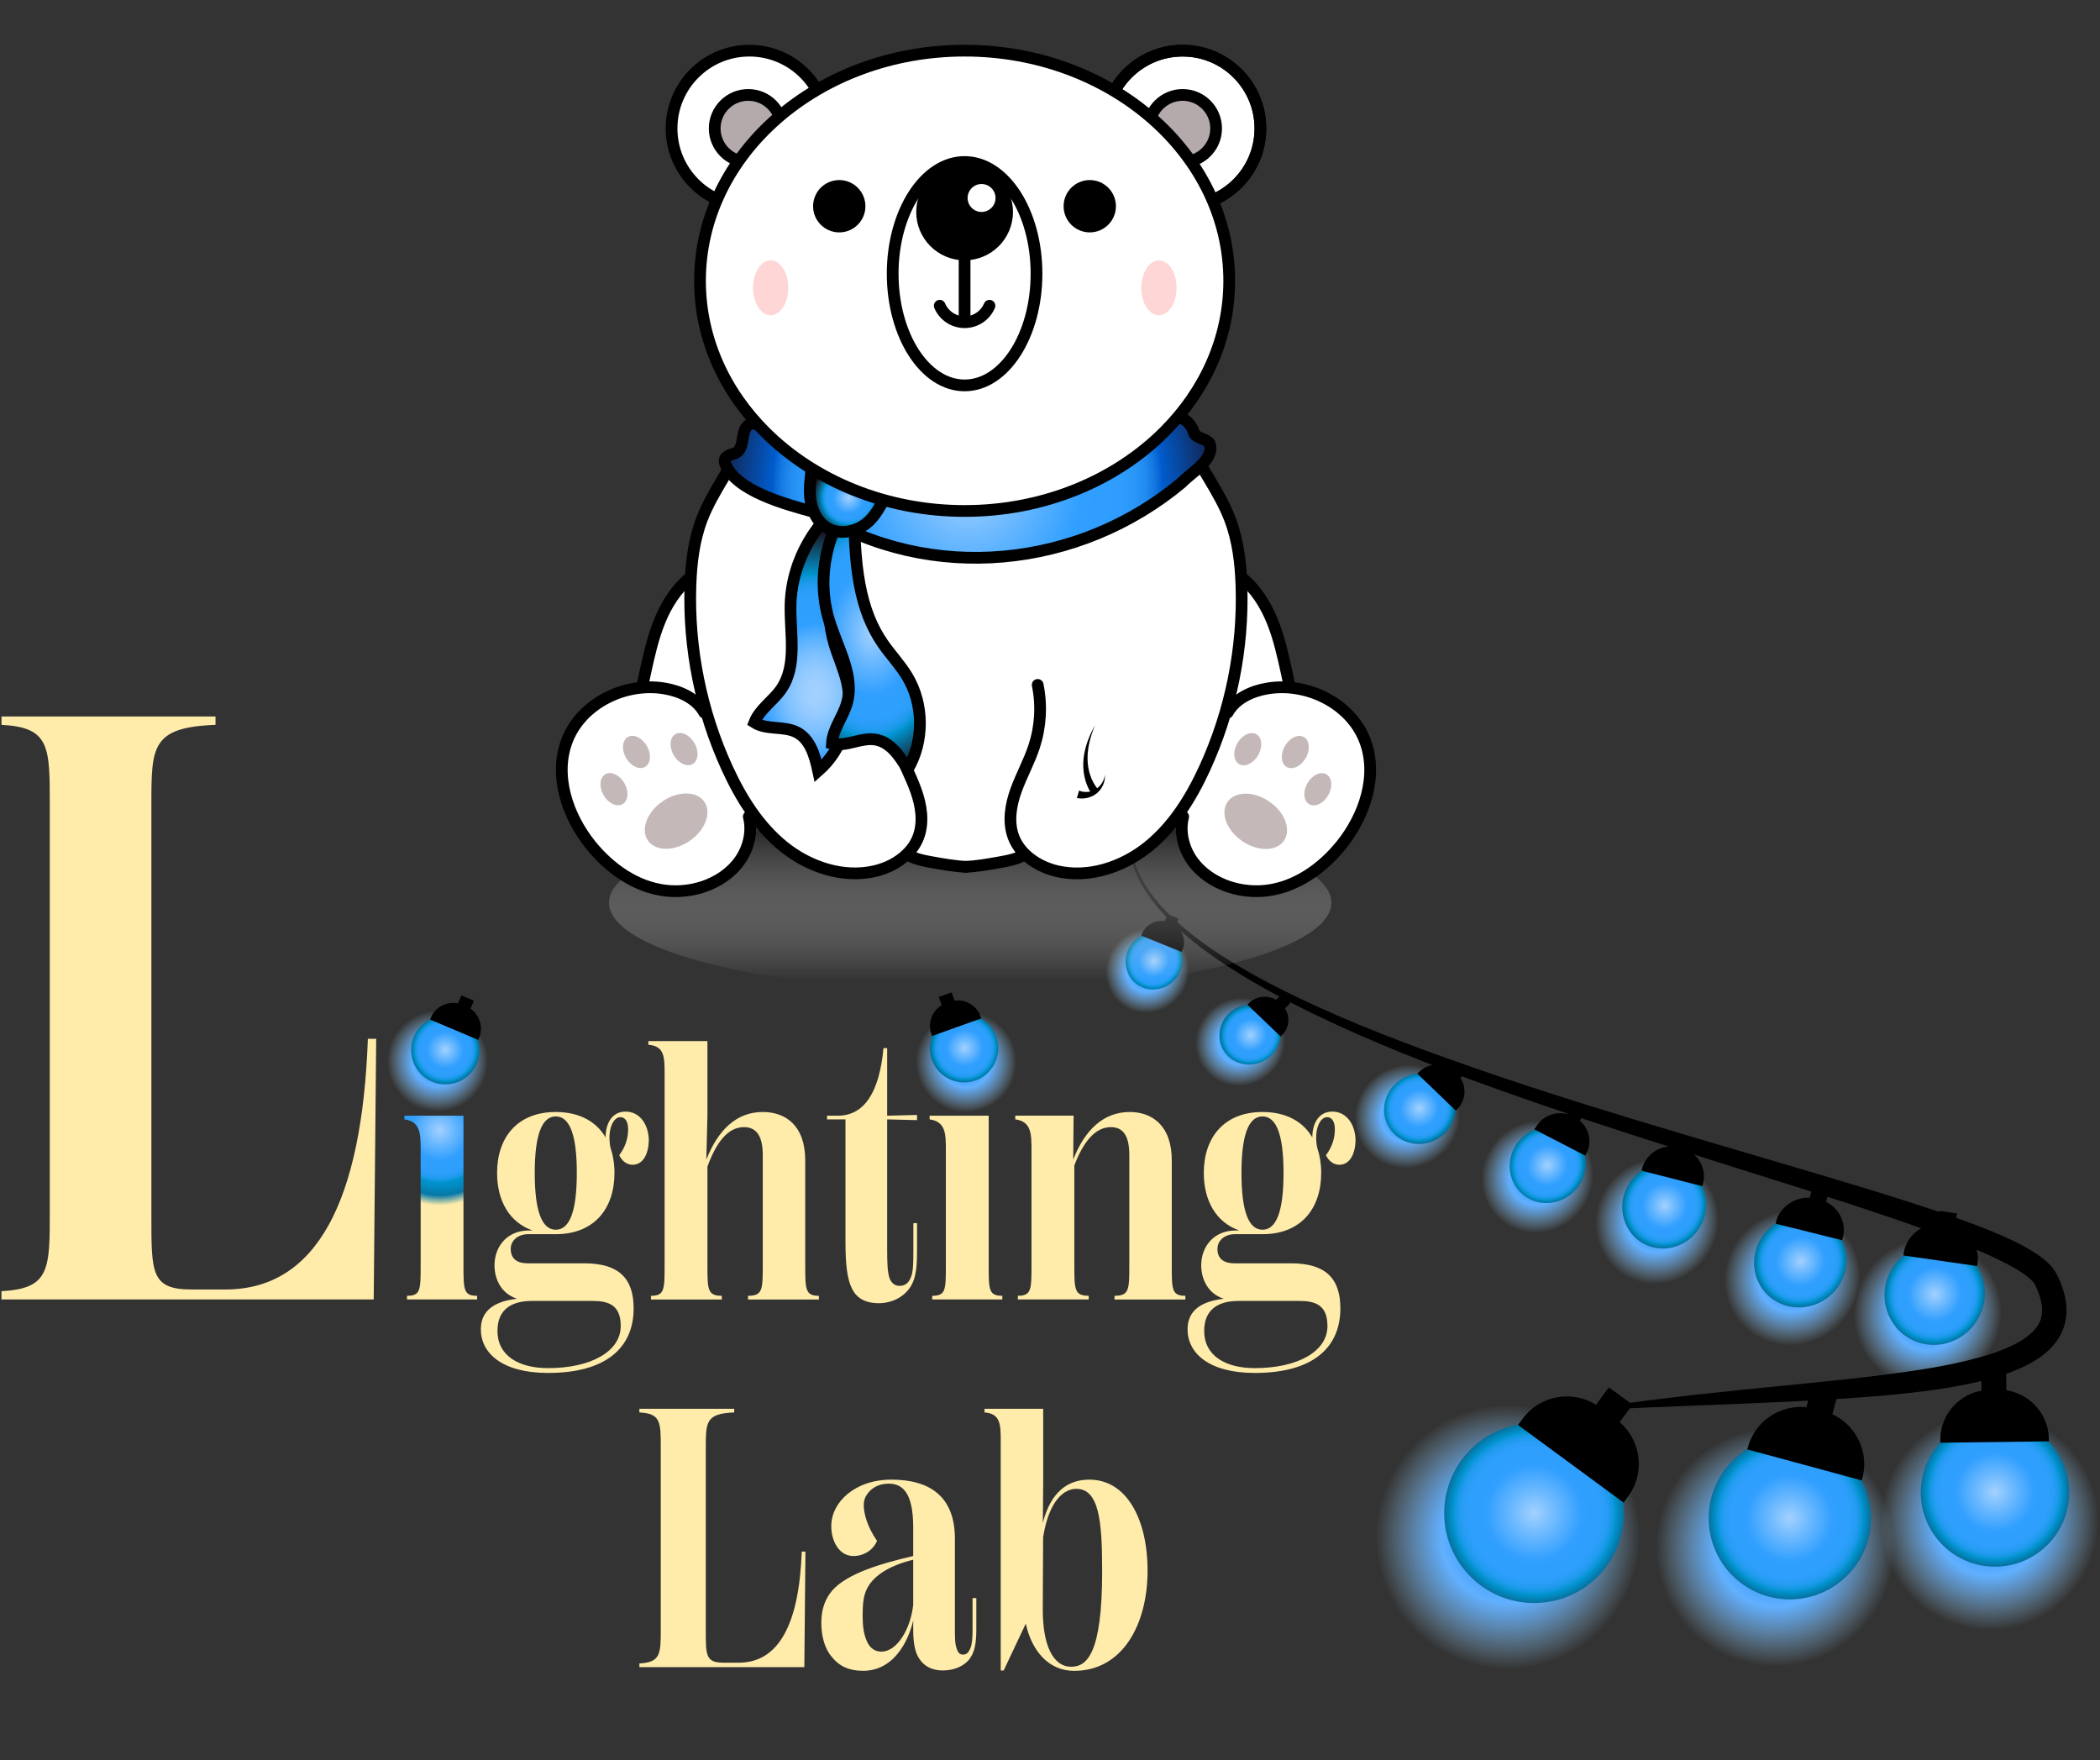
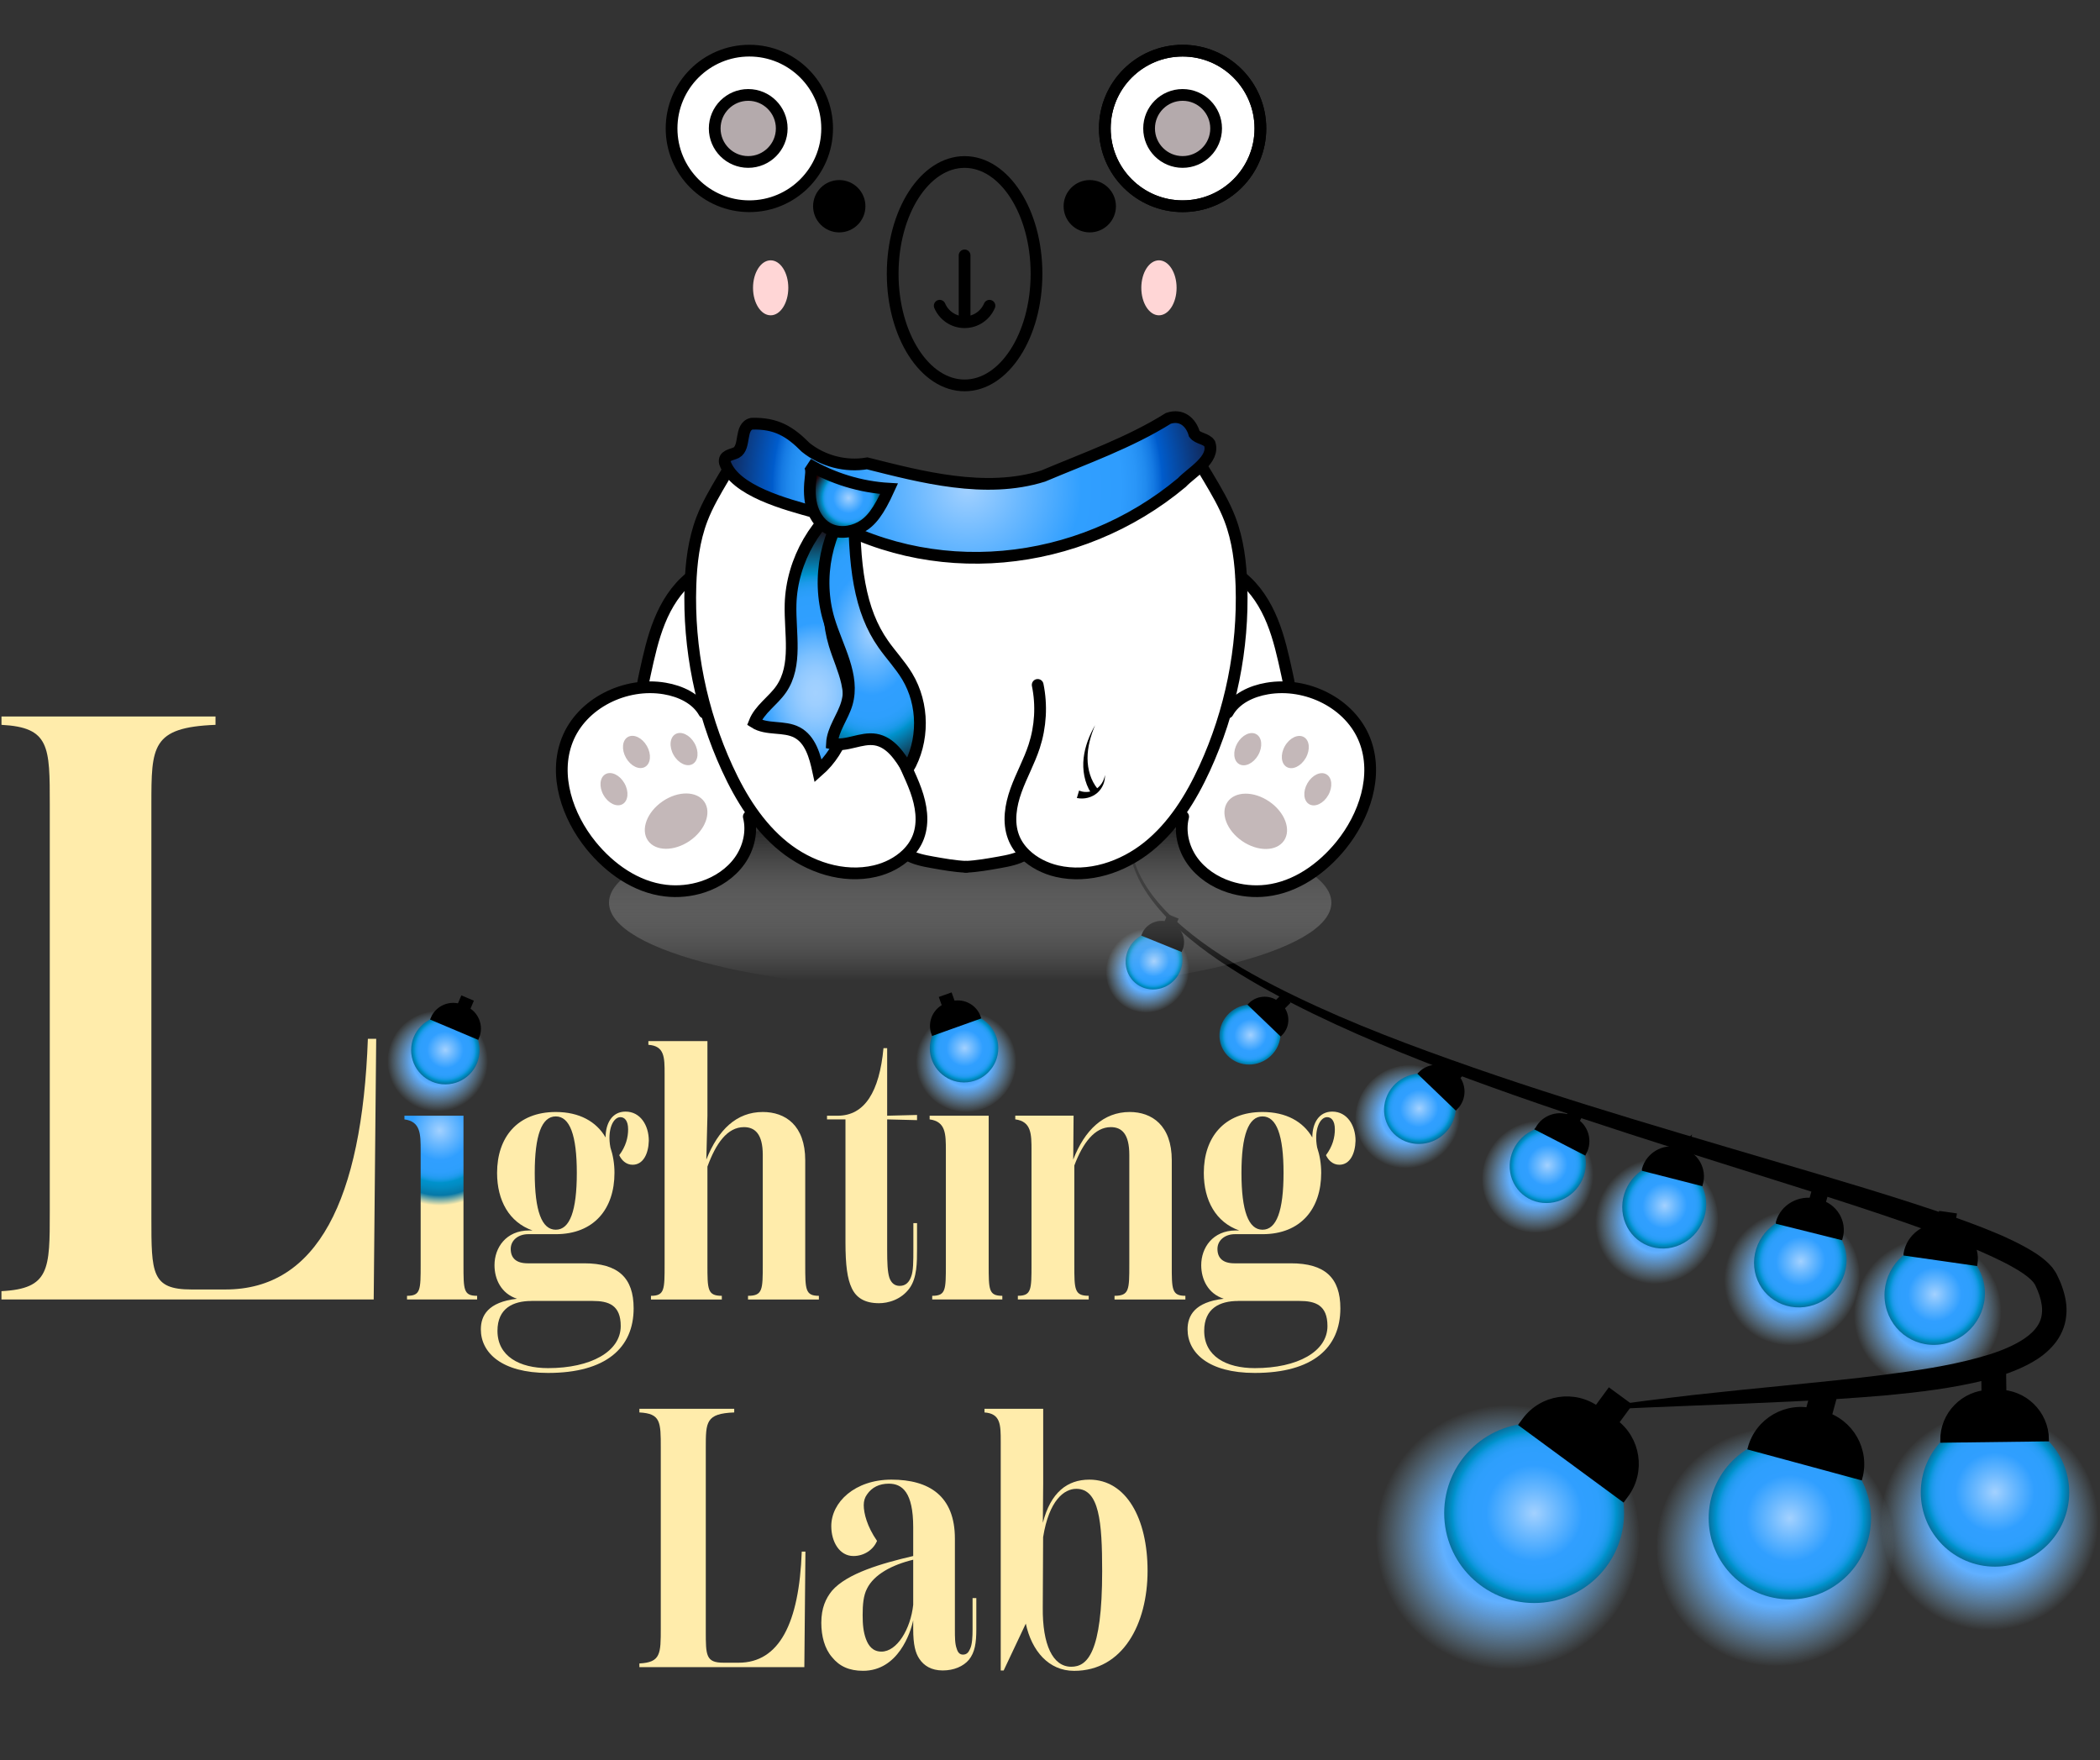
<svg xmlns="http://www.w3.org/2000/svg" width="358" height="300" viewBox="0 0 358 300" fill="none">
  <rect x="0" y="0" width="358" height="300" fill="#333333" stroke="none" />
  <path d="M0.253 220.087C8.487 219.66 8.487 216.394 8.487 206.46V137.18C8.487 127.24 8.487 123.98 0.253 123.554V122.134H36.74V123.554C25.807 123.98 25.807 127.247 25.807 137.18V207.594C25.807 216.967 25.807 219.8 32.62 219.8H38.44C54.053 219.8 61.72 204.607 62.713 177.067H64.133L63.707 221.5H0.247V220.087H0.253Z" fill="#FFECAB" />
  <path d="M69.387 221.506V220.88C71.713 220.88 71.713 219.873 71.713 215.533V196.153C71.713 193.32 71.713 191.18 68.947 190.806V190.18H79.013V215.533C79.013 219.873 79.013 220.88 81.34 220.88V221.506H69.387Z" fill="url(#paint0_radial_3_470)" />
  <path d="M105.567 196.907C106.7 195.394 107.08 193.887 107.08 192.5C107.08 190.994 106.453 190.427 105.76 190.427C104.5 190.427 103.493 192.627 104.06 195.587C104.5 196.907 104.753 198.354 104.753 199.927C104.753 206.027 101.293 210.374 94.747 210.374H90.027C88.393 210.374 87.067 211.381 87.067 212.887C87.067 214.401 87.947 215.34 89.96 215.34H99.587C105.373 215.34 108.02 217.794 108.02 223.014C108.02 229.747 103.3 234.027 93.427 234.027C85.5 234.027 81.973 230.567 81.973 226.601C81.973 224.274 83.167 221.947 88.14 221.38C85.433 220.5 84.3 218.047 84.3 215.654C84.3 212.694 86.253 209.74 90.213 209.74H90.78C86.813 208.354 84.74 204.647 84.74 199.927C84.74 193.887 88.2 189.547 94.747 189.547C98.773 189.547 101.667 191.18 103.24 193.887C103.24 191.434 104.373 189.48 106.64 189.48C109.16 189.48 110.607 191.807 110.607 194.454C110.547 196.654 109.66 198.54 107.84 198.54C106.7 198.54 105.94 197.727 105.567 196.907ZM90.593 221.76C87.447 221.76 84.807 223.021 84.807 226.854C84.807 231.194 88.58 233.207 93.427 233.207C100.727 233.207 105.82 230.374 105.82 226.034C105.82 222.447 103.747 221.754 101.04 221.754H90.593V221.76ZM98.333 199.927C98.333 193.507 97.14 190.3 94.747 190.3C92.353 190.3 91.16 193.507 91.16 199.927C91.16 206.407 92.353 209.614 94.747 209.614C97.14 209.614 98.333 206.407 98.333 199.927Z" fill="#FFECAB" />
  <path d="M139.6 220.88V221.507H127.52V220.88C130.033 220.88 130.033 219.813 130.033 215.533V196.847C130.033 193.32 128.713 192.127 126.827 192.127C123.993 192.127 122.047 194.893 120.6 198.86V215.533C120.6 219.813 120.6 220.88 123.053 220.88V221.507H110.973V220.88C113.3 220.88 113.3 219.813 113.3 215.533V183.067C113.3 180.233 113.3 178.287 110.533 178.093V177.467H120.6V190.173L120.413 197.66C122.427 192.567 125.573 189.547 130.04 189.547C133.88 189.547 137.273 191.813 137.273 197.787V215.527C137.273 219.807 137.273 220.88 139.6 220.88Z" fill="#FFECAB" />
  <path d="M151.24 190.807V212.954C151.24 215.28 151.3 216.794 151.62 217.8C151.933 218.68 152.5 219.187 153.38 219.187C154.447 219.187 155.013 218.494 155.327 217.614C155.707 216.667 155.707 214.974 155.707 212.894V208.487H156.333V212.894C156.333 215.16 156.333 217.8 155.073 219.56C153.627 221.574 151.36 222.14 149.853 222.14C147.4 222.14 145.953 221.194 145.2 219.56C144.447 217.987 144.133 215.66 144.133 211.76V190.807H140.987V190.18H142.813C147.407 190.18 149.92 186.094 150.613 178.667H151.24V190.18L156.333 190.054V190.934L151.24 190.807Z" fill="#FFECAB" />
  <path d="M158.92 221.506V220.88C161.247 220.88 161.247 219.873 161.247 215.533V196.153C161.247 193.32 161.247 191.18 158.48 190.806V190.18H168.547V215.533C168.547 219.873 168.547 220.88 170.873 220.88V221.506H158.92Z" fill="#FFECAB" />
  <path d="M202.08 220.88V221.507H190V220.88C192.52 220.88 192.52 219.814 192.52 215.534V196.847C192.52 193.32 191.26 192.127 189.373 192.127C186.607 192.127 184.593 194.834 183.147 198.667V215.527C183.147 219.807 183.147 220.874 185.6 220.874V221.5H173.52V220.874C175.847 220.874 175.847 219.807 175.847 215.527V196.147C175.847 193.314 175.847 191.174 173.08 190.8V190.174H183.02L182.96 197.66C184.907 192.627 188.12 189.547 192.587 189.547C196.36 189.547 199.76 191.814 199.76 197.787V215.527C199.753 219.807 199.753 220.88 202.08 220.88Z" fill="#FFECAB" />
  <path d="M226.047 196.907C227.18 195.394 227.56 193.887 227.56 192.5C227.56 190.994 226.933 190.427 226.24 190.427C224.98 190.427 223.973 192.627 224.54 195.587C224.98 196.907 225.233 198.354 225.233 199.927C225.233 206.027 221.773 210.374 215.227 210.374H210.507C208.873 210.374 207.547 211.381 207.547 212.887C207.547 214.401 208.427 215.34 210.44 215.34H220.067C225.853 215.34 228.5 217.794 228.5 223.014C228.5 229.747 223.78 234.027 213.907 234.027C205.98 234.027 202.453 230.567 202.453 226.601C202.453 224.274 203.647 221.947 208.62 221.38C205.913 220.5 204.78 218.047 204.78 215.654C204.78 212.694 206.733 209.74 210.693 209.74H211.26C207.293 208.354 205.22 204.647 205.22 199.927C205.22 193.887 208.68 189.547 215.227 189.547C219.253 189.547 222.147 191.18 223.72 193.887C223.72 191.434 224.853 189.48 227.12 189.48C229.64 189.48 231.087 191.807 231.087 194.454C231.027 196.654 230.14 198.54 228.32 198.54C227.18 198.54 226.427 197.727 226.047 196.907ZM211.073 221.76C207.927 221.76 205.287 223.021 205.287 226.854C205.287 231.194 209.06 233.207 213.907 233.207C221.207 233.207 226.3 230.374 226.3 226.034C226.3 222.447 224.227 221.754 221.52 221.754H211.073V221.76ZM218.813 199.927C218.813 193.507 217.62 190.3 215.227 190.3C212.833 190.3 211.64 193.507 211.64 199.927C211.64 206.407 212.833 209.614 215.227 209.614C217.62 209.614 218.813 206.407 218.813 199.927Z" fill="#FFECAB" />
  <path d="M109 283.547C112.647 283.36 112.647 281.914 112.647 277.507V246.8C112.647 242.394 112.647 240.947 109 240.76V240.134H125.167V240.76C120.32 240.947 120.32 242.394 120.32 246.8V278.007C120.32 282.16 120.32 283.42 123.34 283.42H125.92C132.84 283.42 136.24 276.687 136.68 264.48H137.307L137.12 284.174H109V283.547Z" fill="#FFECAB" />
  <path d="M166.44 272.407V277.694C166.44 280.087 166.187 281.661 165.18 282.914C164.233 284.047 162.6 284.741 160.713 284.741C158.76 284.741 157.507 283.921 156.747 282.787C156.053 281.781 155.68 280.334 155.68 277.694V276.181C155.24 278.321 153.1 284.801 147.127 284.801C144.8 284.801 143.1 284.047 141.84 282.474C140.58 281.027 140.013 278.887 140.013 276.621C140.013 274.107 140.767 272.467 141.84 271.147C144.42 268.187 150.273 266.494 155.68 265.234V260.327C155.68 254.347 153.793 252.901 151.527 252.901C149.893 252.901 148.633 253.527 147.813 254.727C147.433 255.234 147.247 255.861 147.247 256.554C147.247 257.941 147.813 260.201 149.513 262.654C148.887 264.167 147.313 265.234 145.487 265.234C143.093 265.234 141.713 262.781 141.713 260.141C141.713 256.054 145.74 252.214 151.967 252.214C158.387 252.214 162.787 254.981 162.787 262.281V277.761C162.787 279.081 162.787 280.214 163.1 281.034C163.287 281.661 163.6 282.041 164.167 282.041C164.793 282.041 165.113 281.661 165.36 281.094C165.74 280.341 165.8 279.021 165.8 277.694V272.407H166.44ZM155.68 273.541V265.867C152.033 266.747 149.013 268.381 147.813 270.774C147.187 271.967 147.06 273.541 147.06 275.301C147.06 276.934 147.187 278.194 147.627 279.387C148.067 280.581 148.82 281.527 150.267 281.527C152.913 281.534 155.24 277.694 155.68 273.541Z" fill="#FFECAB" />
  <path d="M195.633 267.754C195.633 276.814 191.42 284.807 183.113 284.807C178.773 284.807 175.88 281.407 174.873 276.754L171.1 284.747H170.6V245.734C170.6 242.9 170.6 240.954 167.833 240.76V240.134H177.84V252.84L177.78 259.574C179.1 254.414 181.933 252.214 185.707 252.214C191.987 252.214 195.633 258.82 195.633 267.754ZM187.893 267.814C187.893 259.38 187.393 253.78 183.487 253.78C181.413 253.78 178.833 255.734 177.827 262.02L177.767 274.04C177.707 280.334 179.467 284.107 182.613 284.107C185.313 284.114 187.893 281.847 187.893 267.814Z" fill="#FFECAB" />
  <path d="M164.673 189.513C169.394 189.513 173.22 185.687 173.22 180.967C173.22 176.246 169.394 172.42 164.673 172.42C159.953 172.42 156.127 176.246 156.127 180.967C156.127 185.687 159.953 189.513 164.673 189.513Z" fill="url(#paint1_radial_3_470)" />
  <path d="M164.347 184.507C167.572 184.507 170.187 181.892 170.187 178.667C170.187 175.442 167.572 172.827 164.347 172.827C161.121 172.827 158.507 175.442 158.507 178.667C158.507 181.892 161.121 184.507 164.347 184.507Z" fill="url(#paint2_radial_3_470)" />
  <path d="M159.093 176.166C158.387 174.186 159.42 172.006 161.4 171.293L162 171.08C163.98 170.373 166.16 171.407 166.873 173.387L159.093 176.166Z" fill="black" stroke="black" stroke-width="0.667" stroke-miterlimit="10" />
  <path d="M162.024 169.587L160.467 170.143L161.406 172.773L162.963 172.217L162.024 169.587Z" fill="black" stroke="black" stroke-width="0.667" stroke-miterlimit="10" />
  <path d="M74.613 189.454C79.334 189.454 83.16 185.627 83.16 180.907C83.16 176.187 79.334 172.36 74.613 172.36C69.893 172.36 66.067 176.187 66.067 180.907C66.067 185.627 69.893 189.454 74.613 189.454Z" fill="url(#paint3_radial_3_470)" />
  <path d="M75.927 184.84C79.152 184.84 81.767 182.226 81.767 179C81.767 175.775 79.152 173.16 75.927 173.16C72.701 173.16 70.087 175.775 70.087 179C70.087 182.226 72.701 184.84 75.927 184.84Z" fill="url(#paint4_radial_3_470)" />
  <path d="M73.747 173.607C74.567 171.667 76.8 170.76 78.74 171.58L79.327 171.827C81.267 172.647 82.173 174.88 81.353 176.82L73.747 173.607Z" fill="black" stroke="black" stroke-width="0.667" stroke-miterlimit="10" />
  <path d="M80.348 170.75L78.825 170.106L77.738 172.68L79.261 173.323L80.348 170.75Z" fill="black" stroke="black" stroke-width="0.667" stroke-miterlimit="10" />
  <path d="M257.013 284.427C269.399 284.427 279.44 274.386 279.44 262C279.44 249.614 269.399 239.573 257.013 239.573C244.627 239.573 234.587 249.614 234.587 262C234.587 274.386 244.627 284.427 257.013 284.427Z" fill="url(#paint5_radial_3_470)" />
  <path d="M261.533 273.247C270.002 273.247 276.867 266.382 276.867 257.913C276.867 249.445 270.002 242.58 261.533 242.58C253.065 242.58 246.2 249.445 246.2 257.913C246.2 266.382 253.065 273.247 261.533 273.247Z" fill="url(#paint6_radial_3_470)" />
  <path d="M259.253 242.826L259.827 242.046C262.78 238.026 268.44 237.16 272.46 240.12L275.36 242.246C279.38 245.2 280.247 250.86 277.287 254.88L276.713 255.66L259.253 242.826Z" fill="black" stroke="black" stroke-width="0.667" stroke-miterlimit="10" />
  <path d="M277.836 239.509L274.344 236.942L270.001 242.852L273.493 245.418L277.836 239.509Z" fill="black" stroke="black" stroke-width="0.667" stroke-miterlimit="10" />
  <path d="M302.653 283.946C313.835 283.946 322.9 274.882 322.9 263.7C322.9 252.518 313.835 243.453 302.653 243.453C291.471 243.453 282.407 252.518 282.407 263.7C282.407 274.882 291.471 283.946 302.653 283.946Z" fill="url(#paint7_radial_3_470)" />
  <path d="M305.127 272.626C312.77 272.626 318.967 266.43 318.967 258.786C318.967 251.143 312.77 244.946 305.127 244.946C297.483 244.946 291.287 251.143 291.287 258.786C291.287 266.43 297.483 272.626 305.127 272.626Z" fill="url(#paint8_radial_3_470)" />
  <path d="M298.28 246.826C299.58 242.013 304.54 239.166 309.353 240.473L310.807 240.866C315.62 242.166 318.467 247.126 317.16 251.939L298.28 246.826Z" fill="black" stroke="black" stroke-width="0.667" stroke-miterlimit="10" />
  <path d="M312.86 237.982L309.083 236.96L307.353 243.35L311.131 244.372L312.86 237.982Z" fill="black" stroke="black" stroke-width="0.667" stroke-miterlimit="10" />
  <path d="M339.153 277.833C349.374 277.833 357.66 269.547 357.66 259.326C357.66 249.105 349.374 240.819 339.153 240.819C328.932 240.819 320.647 249.105 320.647 259.326C320.647 269.547 328.932 277.833 339.153 277.833Z" fill="url(#paint9_radial_3_470)" />
  <path d="M340.1 267.046C347.088 267.046 352.753 261.381 352.753 254.393C352.753 247.404 347.088 241.739 340.1 241.739C333.112 241.739 327.447 247.404 327.447 254.393C327.447 261.381 333.112 267.046 340.1 267.046Z" fill="url(#paint10_radial_3_470)" />
  <path d="M331.093 245.586C331.033 241.026 334.68 237.286 339.24 237.233L340.613 237.213C345.173 237.153 348.913 240.799 348.967 245.359L331.093 245.586Z" fill="black" stroke="black" stroke-width="0.667" stroke-miterlimit="10" />
  <path d="M341.665 234.163L338.092 234.209L338.169 240.262L341.742 240.216L341.665 234.163Z" fill="black" stroke="black" stroke-width="0.667" stroke-miterlimit="10" />
  <path d="M316.167 225.44C315.42 218.513 320.387 212.18 327.267 211.293C334.147 210.407 340.32 215.3 341.067 222.227C341.813 229.153 336.847 235.487 329.967 236.373C323.093 237.26 316.913 232.367 316.167 225.44Z" fill="url(#paint11_radial_3_470)" />
  <path d="M321.313 221.701C320.8 216.967 324.2 212.641 328.9 212.034C333.6 211.427 337.827 214.774 338.333 219.507C338.847 224.241 335.447 228.567 330.747 229.174C326.047 229.781 321.82 226.434 321.313 221.701Z" fill="url(#paint12_radial_3_470)" />
  <path d="M324.84 213.72V213.707C325.333 210.627 328.28 208.5 331.433 208.953L331.953 209.027C335.113 209.48 337.273 212.347 336.78 215.427L324.84 213.72Z" fill="black" stroke="black" stroke-width="0.667" stroke-miterlimit="10" />
  <path d="M330.187 210.874L330.84 206.78L333.227 207.12L332.573 211.214L330.187 210.874Z" fill="black" stroke="black" stroke-width="0.667" stroke-miterlimit="10" />
  <path d="M293.933 218.107C293.973 211.78 299.173 206.527 305.547 206.367C311.92 206.213 317.053 211.213 317.013 217.54C316.973 223.867 311.773 229.12 305.4 229.28C299.027 229.44 293.893 224.44 293.933 218.107Z" fill="url(#paint13_radial_3_470)" />
  <path d="M299.02 215.214C299.047 210.887 302.607 207.294 306.96 207.187C311.313 207.08 314.827 210.5 314.8 214.827C314.773 219.154 311.213 222.747 306.86 222.854C302.507 222.96 298.993 219.54 299.02 215.214Z" fill="url(#paint14_radial_3_470)" />
  <path d="M303.08 208.333V208.326C303.847 205.593 306.767 203.946 309.6 204.653L310.067 204.766C312.9 205.473 314.58 208.266 313.807 211.006L303.08 208.333Z" fill="black" stroke="black" stroke-width="0.667" stroke-miterlimit="10" />
  <path d="M308.26 206.26L309.28 202.62L311.427 203.153L310.407 206.793L308.26 206.26Z" fill="black" stroke="black" stroke-width="0.667" stroke-miterlimit="10" />
  <path d="M271.94 208.407C271.98 202.52 276.7 197.627 282.48 197.48C288.26 197.333 292.92 201.993 292.88 207.88C292.84 213.767 288.12 218.66 282.34 218.807C276.553 218.953 271.9 214.293 271.94 208.407Z" fill="url(#paint15_radial_3_470)" />
  <path d="M276.553 205.713C276.58 201.686 279.807 198.346 283.76 198.246C287.713 198.146 290.9 201.333 290.873 205.353C290.847 209.38 287.62 212.72 283.667 212.82C279.713 212.92 276.527 209.733 276.553 205.713Z" fill="url(#paint16_radial_3_470)" />
  <path d="M280.24 199.306V199.3C280.94 196.753 283.587 195.226 286.16 195.88L286.587 195.986C289.16 196.646 290.68 199.24 289.98 201.793L280.24 199.306Z" fill="black" stroke="black" stroke-width="0.667" stroke-miterlimit="10" />
-   <path d="M284.933 197.38L285.867 193.993L287.813 194.486L286.887 197.873L284.933 197.38Z" fill="black" stroke="black" stroke-width="0.667" stroke-miterlimit="10" />
+   <path d="M284.933 197.38L287.813 194.486L286.887 197.873L284.933 197.38Z" fill="black" stroke="black" stroke-width="0.667" stroke-miterlimit="10" />
  <path d="M252.947 198.694C254.173 193.534 259.3 190.194 264.407 191.234C269.513 192.274 272.66 197.3 271.433 202.46C270.207 207.62 265.08 210.96 259.973 209.92C254.867 208.88 251.72 203.854 252.947 198.694Z" fill="url(#paint17_radial_3_470)" />
  <path d="M257.54 197.261C258.373 193.734 261.887 191.447 265.373 192.161C268.86 192.874 271.013 196.307 270.18 199.841C269.347 203.367 265.833 205.654 262.347 204.941C258.86 204.227 256.707 200.787 257.54 197.261Z" fill="url(#paint18_radial_3_470)" />
  <path d="M262.067 192.387L262.073 192.38C263.2 190.287 265.833 189.48 267.96 190.574L268.307 190.754C270.433 191.847 271.24 194.44 270.113 196.534L262.067 192.387Z" fill="black" stroke="black" stroke-width="0.667" stroke-miterlimit="10" />
  <path d="M266.58 191.64L268.08 188.86L269.693 189.687L268.193 192.474L266.58 191.64Z" fill="black" stroke="black" stroke-width="0.667" stroke-miterlimit="10" />
  <path d="M232.28 186.206C234.747 181.926 240.213 180.306 244.493 182.593C248.773 184.88 250.247 190.206 247.78 194.486C245.313 198.766 239.847 200.387 235.567 198.1C231.28 195.82 229.813 190.493 232.28 186.206Z" fill="url(#paint19_radial_3_470)" />
  <path d="M236.767 186.153C238.453 183.226 242.193 182.12 245.12 183.686C248.047 185.253 249.053 188.893 247.367 191.82C245.68 194.746 241.94 195.853 239.013 194.286C236.087 192.72 235.08 189.08 236.767 186.153Z" fill="url(#paint20_radial_3_470)" />
  <path d="M242.1 183.007C243.667 181.434 246.233 181.413 247.84 182.953L248.107 183.207C249.713 184.753 249.747 187.28 248.18 188.847L242.1 183.007Z" fill="black" stroke="black" stroke-width="0.667" stroke-miterlimit="10" />
  <path d="M246.327 183.54L248.407 181.453L249.627 182.626L247.547 184.706L246.327 183.54Z" fill="black" stroke="black" stroke-width="0.667" stroke-miterlimit="10" />
-   <path d="M204.76 173.98C206.86 170.334 211.52 168.954 215.167 170.907C218.813 172.854 220.067 177.394 217.967 181.04C215.867 184.687 211.207 186.067 207.56 184.114C203.913 182.167 202.66 177.627 204.76 173.98Z" fill="url(#paint21_radial_3_470)" />
  <path d="M208.58 173.934C210.013 171.44 213.2 170.5 215.693 171.834C218.187 173.167 219.047 176.267 217.607 178.76C216.167 181.254 212.987 182.194 210.493 180.86C208 179.527 207.147 176.427 208.58 173.934Z" fill="url(#paint22_radial_3_470)" />
  <path d="M213.133 171.247C214.467 169.907 216.653 169.887 218.027 171.2L218.253 171.414C219.62 172.727 219.653 174.88 218.32 176.22L213.133 171.247Z" fill="black" stroke="black" stroke-width="0.667" stroke-miterlimit="10" />
  <path d="M216.733 171.707L218.507 169.927L219.54 170.927L217.767 172.7L216.733 171.707Z" fill="black" stroke="black" stroke-width="0.667" stroke-miterlimit="10" />
  <path d="M188.613 164.62C189.173 160.686 192.773 157.846 196.647 158.273C200.527 158.7 203.213 162.233 202.653 166.166C202.093 170.1 198.493 172.94 194.62 172.513C190.74 172.086 188.053 168.553 188.613 164.62Z" fill="url(#paint23_radial_3_470)" />
  <path d="M191.94 163.239C192.32 160.553 194.78 158.606 197.433 158.899C200.087 159.193 201.927 161.606 201.54 164.293C201.16 166.979 198.7 168.926 196.047 168.633C193.4 168.339 191.56 165.926 191.94 163.239Z" fill="url(#paint24_radial_3_470)" />
  <path d="M194.987 159.293C195.687 157.653 197.593 156.866 199.253 157.54L199.527 157.653C201.187 158.326 201.967 160.2 201.267 161.84L194.987 159.293Z" fill="black" stroke="black" stroke-width="0.667" stroke-miterlimit="10" />
  <path d="M198.3 158.426L199.227 156.253L200.487 156.76L199.553 158.94L198.3 158.426Z" fill="black" stroke="black" stroke-width="0.667" stroke-miterlimit="10" />
  <path d="M193.367 146.793C194.187 149.373 195.653 151.706 197.393 153.773C199.14 155.846 201.167 157.673 203.293 159.36C205.427 161.046 207.687 162.566 210.013 163.986C212.333 165.413 214.713 166.74 217.14 167.986C226.84 172.98 237.04 176.96 247.327 180.626C267.913 187.98 288.987 193.893 309.987 200.146C315.24 201.706 320.493 203.293 325.727 204.98C330.96 206.686 336.187 208.413 341.347 210.646C342.633 211.233 343.913 211.82 345.187 212.533C346.46 213.24 347.727 213.986 348.967 215.113C349.28 215.38 349.587 215.753 349.887 216.073C350.033 216.26 350.18 216.493 350.32 216.7C350.46 216.92 350.607 217.153 350.667 217.306C351.007 217.986 351.32 218.686 351.573 219.433C352.08 220.92 352.453 222.586 352.233 224.366C352.067 226.133 351.26 227.88 350.16 229.173C349.06 230.486 347.76 231.453 346.433 232.206C343.767 233.713 341.007 234.58 338.26 235.3C332.753 236.64 327.247 237.3 321.76 237.826C316.267 238.306 310.787 238.653 305.307 238.9C294.353 239.44 283.427 239.726 272.48 240.32L272.44 239.92C277.86 239.046 283.307 238.426 288.753 237.773C294.2 237.173 299.653 236.626 305.1 236.093C310.54 235.533 315.98 235.026 321.373 234.32C326.753 233.62 332.14 232.833 337.24 231.433C339.773 230.74 342.267 229.88 344.353 228.646C345.393 228.033 346.313 227.326 346.96 226.526C347.62 225.726 348 224.873 348.093 223.913C348.213 222.96 348.027 221.873 347.667 220.773C347.487 220.226 347.247 219.673 346.987 219.12C346.92 218.953 346.867 218.906 346.82 218.84C346.767 218.766 346.747 218.7 346.68 218.62C346.507 218.453 346.393 218.273 346.187 218.093C345.413 217.36 344.327 216.66 343.213 216.033C342.107 215.393 340.907 214.82 339.707 214.246C334.867 212 329.727 210.14 324.593 208.333C319.44 206.553 314.247 204.86 309.033 203.193C288.18 196.566 267.16 190.253 246.627 182.493C236.387 178.56 226.227 174.313 216.573 169.04C214.16 167.726 211.787 166.32 209.48 164.826C207.167 163.34 204.913 161.74 202.793 159.98C200.673 158.22 198.66 156.313 196.927 154.153C195.2 152 193.753 149.573 192.98 146.9L193.367 146.793Z" fill="black" />
  <path d="M165.393 168.941C199.399 168.941 226.967 162.192 226.967 153.867C226.967 145.542 199.399 138.794 165.393 138.794C131.387 138.794 103.82 145.542 103.82 153.867C103.82 162.192 131.387 168.941 165.393 168.941Z" fill="url(#paint25_linear_3_470)" />
  <path d="M211.373 98.954C213.247 99.007 214.507 100.841 215.333 102.521C217.56 107.034 218.987 111.941 219.533 117.354C217.607 117.407 215.653 117.501 213.793 118.021C211.933 118.541 210.147 119.541 209.02 121.101C209.4 116.641 209.78 112.187 210.16 107.727C210.393 105.047 210.627 102.341 211.373 98.954Z" fill="white" />
  <path d="M118.053 98.954C116.18 99.007 114.92 100.841 114.093 102.521C111.867 107.034 110.44 111.941 109.893 117.354C111.82 117.407 113.773 117.501 115.633 118.021C117.493 118.541 119.28 119.541 120.407 121.101C120.027 116.641 119.647 112.187 119.267 107.727C119.033 105.047 118.8 102.341 118.053 98.954Z" fill="white" />
  <path d="M209.293 121.454C210.613 119.08 213.347 117.814 216.027 117.36C222.727 116.214 230.207 119.847 232.667 126.187C234.987 132.174 232.64 139.127 228.593 144.114C225.393 148.047 220.947 151.214 215.913 151.807C213.78 152.06 211.587 151.84 209.547 151.174C207.053 150.36 204.747 148.834 203.233 146.687C201.72 144.54 201.053 141.754 201.7 139.207" fill="white" />
  <path d="M209.293 121.454C210.613 119.08 213.347 117.814 216.027 117.36C222.727 116.214 230.207 119.847 232.667 126.187C234.987 132.174 232.64 139.127 228.593 144.114C225.393 148.047 220.947 151.214 215.913 151.807C213.78 152.06 211.587 151.84 209.547 151.174C207.053 150.36 204.747 148.834 203.233 146.687C201.72 144.54 201.053 141.754 201.7 139.207" stroke="black" stroke-width="2" stroke-miterlimit="10" stroke-linecap="round" />
  <path d="M135.547 86.494C139.153 86.854 141.92 89.794 145.273 91.174C147.42 92.061 149.767 92.294 152.02 92.841C153.613 93.228 155.16 93.767 156.747 94.161C164.013 95.968 171.66 94.601 178.993 93.094C183 92.274 187.127 91.361 190.453 88.987C190.813 88.728 191.3 88.448 191.66 88.707C191.947 88.914 191.953 89.334 191.92 89.694C191.673 92.741 191.4 95.881 189.993 98.594C189.533 99.481 188.953 100.321 188.693 101.287C188.46 102.154 188.493 103.061 188.38 103.954C188.173 105.554 187.48 107.041 186.793 108.507C185.62 111.007 184.447 113.507 183.28 116.007C182.62 117.414 181.953 118.867 181.913 120.421C181.887 121.561 182.2 122.687 182.26 123.827C182.373 126.194 181.353 128.474 181.12 130.834C180.953 132.474 181.167 134.127 181.073 135.774C180.96 137.854 180.347 139.901 179.3 141.701C178.707 142.727 177.793 143.767 176.607 143.747C176.787 144.501 176.32 145.294 175.68 145.734C175.04 146.174 174.26 146.341 173.5 146.494C171.72 146.861 169.933 147.227 168.153 147.594C167.473 147.734 166.793 147.874 166.1 147.881C165.333 147.887 164.573 147.734 163.82 147.581C161.26 147.061 158.707 146.541 156.147 146.014C155.28 145.834 154.38 145.647 153.68 145.101C151.853 143.674 152.38 140.801 153.233 138.647C153.547 137.854 153.887 137.041 153.853 136.194C153.827 135.501 153.547 134.847 153.327 134.194C150.847 126.847 151.287 117.694 148.607 110.414C147.68 107.894 149.74 106.474 147.947 104.481C147.767 104.281 147.54 104.061 147.267 104.087C146.993 104.114 146.847 104.567 147.107 104.647C141.8 100.447 138.967 93.948 135.547 86.494Z" fill="white" />
  <path d="M174.887 145.554C174.84 145.58 174.8 145.607 174.753 145.634C173.433 146.427 171.873 146.72 170.347 146.994C168.473 147.327 166.567 147.667 164.667 147.754" fill="white" />
  <path d="M174.887 145.554C174.84 145.58 174.8 145.607 174.753 145.634C173.433 146.427 171.873 146.72 170.347 146.994C168.473 147.327 166.567 147.667 164.667 147.754" stroke="black" stroke-width="2" stroke-miterlimit="10" stroke-linecap="round" />
  <path d="M154.46 145.554C154.507 145.58 154.547 145.607 154.593 145.634C155.913 146.427 157.473 146.72 159 146.994C160.873 147.327 162.78 147.667 164.68 147.754" fill="white" />
  <path d="M154.46 145.554C154.507 145.58 154.547 145.607 154.593 145.634C155.913 146.427 157.473 146.72 159 146.994C160.873 147.327 162.78 147.667 164.68 147.754" stroke="black" stroke-width="2" stroke-miterlimit="10" stroke-linecap="round" />
  <path d="M198.54 73.554C200.04 74.394 201.44 75.374 202.627 76.607C204 78.04 205.02 79.76 206.033 81.46C207.38 83.734 208.733 86.02 209.673 88.48C211.053 92.087 211.513 95.974 211.64 99.834C211.993 110.514 209.82 121.267 205.36 130.974C203.047 136.014 200.033 140.867 195.713 144.34C191.393 147.814 185.593 149.754 180.187 148.494C178.18 148.027 176.22 147.047 174.753 145.62C173.893 144.78 173.2 143.794 172.773 142.654C171.827 140.12 172.293 137.267 173.207 134.727C174.12 132.187 175.46 129.807 176.3 127.234C177.4 123.867 177.613 120.214 176.9 116.747" fill="white" />
  <path d="M198.54 73.554C200.04 74.394 201.44 75.374 202.627 76.607C204 78.04 205.02 79.76 206.033 81.46C207.38 83.734 208.733 86.02 209.673 88.48C211.053 92.087 211.513 95.974 211.64 99.834C211.993 110.514 209.82 121.267 205.36 130.974C203.047 136.014 200.033 140.867 195.713 144.34C191.393 147.814 185.593 149.754 180.187 148.494C178.18 148.027 176.22 147.047 174.753 145.62C173.893 144.78 173.2 143.794 172.773 142.654C171.827 140.12 172.293 137.267 173.207 134.727C174.12 132.187 175.46 129.807 176.3 127.234C177.4 123.867 177.613 120.214 176.9 116.747" stroke="black" stroke-width="2" stroke-miterlimit="10" stroke-linecap="round" />
  <path d="M211.627 98.394C214.047 100.327 215.747 103.047 216.907 105.914C218.067 108.78 218.733 111.827 219.393 114.854C219.547 115.567 219.707 116.28 219.813 117" fill="white" />
  <path d="M211.627 98.394C214.047 100.327 215.747 103.047 216.907 105.914C218.067 108.78 218.733 111.827 219.393 114.854C219.547 115.567 219.707 116.28 219.813 117" stroke="black" stroke-width="2" stroke-miterlimit="10" stroke-linecap="round" />
  <path d="M120.06 121.454C118.74 119.08 116.007 117.814 113.327 117.36C106.627 116.214 99.147 119.847 96.687 126.187C94.367 132.174 96.713 139.127 100.76 144.114C103.96 148.047 108.407 151.214 113.44 151.807C115.573 152.06 117.767 151.84 119.807 151.174C122.3 150.36 124.607 148.834 126.12 146.687C127.633 144.54 128.3 141.754 127.653 139.207" fill="white" />
  <path d="M120.06 121.454C118.74 119.08 116.007 117.814 113.327 117.36C106.627 116.214 99.147 119.847 96.687 126.187C94.367 132.174 96.713 139.127 100.76 144.114C103.96 148.047 108.407 151.214 113.44 151.807C115.573 152.06 117.767 151.84 119.807 151.174C122.3 150.36 124.607 148.834 126.12 146.687C127.633 144.54 128.3 141.754 127.653 139.207" stroke="black" stroke-width="2" stroke-miterlimit="10" stroke-linecap="round" />
  <path d="M117.72 98.394C115.3 100.327 113.6 103.047 112.44 105.914C111.28 108.78 110.613 111.827 109.953 114.854C109.8 115.567 109.647 116.28 109.533 117" fill="white" />
  <path d="M117.72 98.394C115.3 100.327 113.6 103.047 112.44 105.914C111.28 108.78 110.613 111.827 109.953 114.854C109.8 115.567 109.647 116.28 109.533 117" stroke="black" stroke-width="2" stroke-miterlimit="10" stroke-linecap="round" />
  <path d="M130.513 73.721C129.127 74.521 127.827 75.454 126.72 76.601C125.347 78.034 124.327 79.754 123.313 81.454C121.967 83.727 120.613 86.014 119.667 88.474C118.287 92.081 117.827 95.967 117.7 99.827C117.347 110.507 119.52 121.261 123.98 130.967C126.293 136.007 129.307 140.861 133.627 144.334C137.947 147.807 143.747 149.747 149.153 148.487C151.16 148.021 153.12 147.041 154.587 145.614C155.453 144.774 156.14 143.787 156.567 142.647C157.513 140.114 157.047 137.261 156.133 134.721C155.22 132.181 153.88 129.801 153.04 127.227C151.94 123.861 151.727 120.207 152.44 116.741" fill="white" />
  <path d="M130.513 73.721C129.127 74.521 127.827 75.454 126.72 76.601C125.347 78.034 124.327 79.754 123.313 81.454C121.967 83.727 120.613 86.014 119.667 88.474C118.287 92.081 117.827 95.967 117.7 99.827C117.347 110.507 119.52 121.261 123.98 130.967C126.293 136.007 129.307 140.861 133.627 144.334C137.947 147.807 143.747 149.747 149.153 148.487C151.16 148.021 153.12 147.041 154.587 145.614C155.453 144.774 156.14 143.787 156.567 142.647C157.513 140.114 157.047 137.261 156.133 134.721C155.22 132.181 153.88 129.801 153.04 127.227C151.94 123.861 151.727 120.207 152.44 116.741" stroke="black" stroke-width="2" stroke-miterlimit="10" stroke-linecap="round" />
  <path d="M222.596 129.207C223.402 127.798 223.261 126.2 222.279 125.639C221.298 125.078 219.849 125.765 219.043 127.175C218.237 128.584 218.379 130.182 219.36 130.743C220.341 131.304 221.79 130.616 222.596 129.207Z" fill="#C4B8B9" />
  <path d="M226.431 135.553C227.238 134.143 227.096 132.546 226.115 131.985C225.133 131.423 223.685 132.111 222.878 133.52C222.072 134.93 222.214 136.527 223.195 137.088C224.176 137.65 225.625 136.962 226.431 135.553Z" fill="#C4B8B9" />
  <path d="M214.488 128.719C215.295 127.309 215.153 125.712 214.172 125.151C213.191 124.589 211.742 125.277 210.935 126.686C210.129 128.096 210.271 129.693 211.252 130.254C212.233 130.816 213.682 130.128 214.488 128.719Z" fill="#C4B8B9" />
  <path d="M218.887 143.297C220.163 141.434 219.042 138.449 216.384 136.629C213.726 134.808 210.538 134.842 209.262 136.704C207.987 138.566 209.108 141.551 211.765 143.372C214.423 145.192 217.612 145.159 218.887 143.297Z" fill="#C4B8B9" />
  <path d="M109.961 130.726C110.943 130.165 111.084 128.568 110.278 127.158C109.472 125.749 108.023 125.061 107.042 125.623C106.061 126.184 105.919 127.781 106.725 129.191C107.531 130.6 108.98 131.288 109.961 130.726Z" fill="#C4B8B9" />
  <path d="M106.129 137.072C107.11 136.511 107.252 134.913 106.446 133.504C105.64 132.095 104.191 131.407 103.21 131.968C102.229 132.529 102.087 134.127 102.893 135.536C103.699 136.946 105.148 137.633 106.129 137.072Z" fill="#C4B8B9" />
  <path d="M118.074 130.237C119.055 129.676 119.197 128.078 118.391 126.669C117.584 125.26 116.136 124.572 115.154 125.133C114.173 125.694 114.031 127.292 114.838 128.701C115.644 130.111 117.093 130.798 118.074 130.237Z" fill="#C4B8B9" />
  <path d="M117.57 143.338C120.228 141.518 121.348 138.532 120.073 136.67C118.797 134.808 115.609 134.775 112.951 136.595C110.293 138.416 109.172 141.401 110.448 143.263C111.723 145.125 114.912 145.159 117.57 143.338Z" fill="#C4B8B9" />
  <path d="M128.153 72.221C126.007 72.734 127.2 76.201 125.507 77.168C124.64 77.554 123.313 77.641 123.573 78.874C125.24 83.694 134.013 85.968 138.98 87.334C158.613 99.581 183.967 96.881 201.46 82.268C203.133 80.488 207.12 78.361 206.22 75.608C205.64 74.741 204.247 74.794 203.613 73.974C203.04 71.968 201.427 70.541 199.173 71.314C192.547 75.454 185.053 78.101 177.827 81.148C168.007 84.234 157.007 81.281 147.833 78.981C144.173 79.614 140.26 78.601 137.36 76.268C134.647 73.548 132.347 72.114 128.153 72.221Z" fill="url(#paint26_radial_3_470)" stroke="black" stroke-width="2" stroke-miterlimit="10" />
  <path d="M145.54 84.381C139.18 88.281 134.993 95.514 134.773 102.974C134.633 107.928 135.987 113.408 133.167 117.481C131.78 119.488 129.493 120.881 128.613 123.154C130.733 124.494 133.66 123.674 135.88 124.854C138.16 126.061 138.933 128.894 139.48 131.414C143.653 127.761 145.613 121.748 144.4 116.334C143.9 114.108 142.92 112.021 142.26 109.834C140.273 103.194 141.54 95.668 145.54 84.381Z" fill="url(#paint27_radial_3_470)" stroke="black" stroke-width="2" stroke-miterlimit="10" />
  <path d="M145.667 84.62C140.86 90.327 139.167 98.513 141.313 105.66C142.74 110.407 145.753 115.18 144.36 119.933C143.673 122.273 141.947 124.313 141.827 126.747C144.26 127.347 146.78 125.653 149.26 126.067C151.807 126.493 153.427 128.933 154.74 131.153C157.553 126.367 157.52 120.047 154.653 115.293C153.48 113.34 151.887 111.667 150.58 109.8C146.6 104.14 145.427 96.6 145.667 84.62Z" fill="url(#paint28_radial_3_470)" stroke="black" stroke-width="2" stroke-miterlimit="10" />
  <path d="M151.567 83.307C146.713 83.027 141.927 81.567 137.747 79.087C138.36 79.534 138.307 80.447 138.213 81.207C138.02 82.827 137.94 84.494 138.327 86.08C138.713 87.667 139.627 89.187 141.047 90.007C142.76 91 144.987 90.814 146.727 89.867C148.46 88.914 149.753 87.294 151.567 83.307Z" fill="url(#paint29_radial_3_470)" stroke="black" stroke-width="2" stroke-miterlimit="10" stroke-linecap="round" />
  <path d="M183.96 134.754C184.76 135.114 185.82 135.087 186.673 134.607C187.533 134.127 188.207 133.194 188.36 132.107C188.427 133.194 187.967 134.361 187.067 135.147C186.16 135.927 184.86 136.294 183.58 136.027L183.96 134.754Z" fill="black" />
  <path d="M186.02 135.214C184.847 133.388 184.513 131.228 184.733 129.221C184.96 127.201 185.72 125.321 186.687 123.614C185.92 125.421 185.393 127.348 185.4 129.261C185.4 131.161 185.967 133.054 187.1 134.441L186.02 135.214Z" fill="black" />
  <path d="M201.607 35.154C208.93 35.154 214.867 29.217 214.867 21.894C214.867 14.57 208.93 8.634 201.607 8.634C194.283 8.634 188.347 14.57 188.347 21.894C188.347 29.217 194.283 35.154 201.607 35.154Z" fill="white" stroke="black" stroke-width="2" stroke-miterlimit="10" />
  <path d="M127.747 35.154C135.07 35.154 141.007 29.217 141.007 21.894C141.007 14.57 135.07 8.634 127.747 8.634C120.423 8.634 114.487 14.57 114.487 21.894C114.487 29.217 120.423 35.154 127.747 35.154Z" fill="white" stroke="black" stroke-width="2" stroke-miterlimit="10" />
  <path d="M201.607 35.154C208.93 35.154 214.867 29.217 214.867 21.894C214.867 14.57 208.93 8.634 201.607 8.634C194.283 8.634 188.347 14.57 188.347 21.894C188.347 29.217 194.283 35.154 201.607 35.154Z" stroke="black" stroke-width="2" stroke-miterlimit="10" />
  <path d="M201.607 27.607C204.762 27.607 207.32 25.049 207.32 21.894C207.32 18.739 204.762 16.181 201.607 16.181C198.451 16.181 195.893 18.739 195.893 21.894C195.893 25.049 198.451 27.607 201.607 27.607Z" fill="#B4AAAC" stroke="black" stroke-width="2" stroke-miterlimit="10" />
  <path d="M127.553 27.607C130.709 27.607 133.267 25.049 133.267 21.894C133.267 18.739 130.709 16.181 127.553 16.181C124.398 16.181 121.84 18.739 121.84 21.894C121.84 25.049 124.398 27.607 127.553 27.607Z" fill="#B4AAAC" stroke="black" stroke-width="2" stroke-miterlimit="10" />
-   <path d="M209.553 47.867C209.553 57.687 205.4 66.667 198.54 73.554C190.267 81.847 178.06 87.1 164.44 87.1C150.913 87.1 138.78 81.92 130.513 73.72C123.553 66.82 119.333 57.774 119.333 47.867C119.333 26.2 139.527 8.634 164.44 8.634C189.353 8.64 209.553 26.2 209.553 47.867Z" fill="white" stroke="black" stroke-width="2" stroke-miterlimit="10" />
  <path d="M185.78 39.613C188.243 39.613 190.24 37.617 190.24 35.153C190.24 32.69 188.243 30.693 185.78 30.693C183.317 30.693 181.32 32.69 181.32 35.153C181.32 37.617 183.317 39.613 185.78 39.613Z" fill="black" />
-   <path d="M164.44 27.881C159.887 27.881 156.193 31.574 156.193 36.127C156.193 40.681 159.887 44.374 164.44 44.374C168.993 44.374 172.687 40.681 172.687 36.127C172.687 31.574 168.993 27.881 164.44 27.881ZM167.333 36.127C166.02 36.127 164.953 35.061 164.953 33.748C164.953 32.434 166.02 31.367 167.333 31.367C168.647 31.367 169.713 32.434 169.713 33.748C169.713 35.061 168.647 36.127 167.333 36.127Z" fill="black" />
  <path d="M143.073 39.613C145.537 39.613 147.533 37.617 147.533 35.153C147.533 32.69 145.537 30.693 143.073 30.693C140.61 30.693 138.613 32.69 138.613 35.153C138.613 37.617 140.61 39.613 143.073 39.613Z" fill="black" />
  <path d="M164.44 65.694C171.211 65.694 176.7 57.17 176.7 46.654C176.7 36.139 171.211 27.614 164.44 27.614C157.669 27.614 152.18 36.139 152.18 46.654C152.18 57.17 157.669 65.694 164.44 65.694Z" stroke="black" stroke-width="2" stroke-miterlimit="10" />
  <path d="M197.573 53.747C199.234 53.747 200.58 51.649 200.58 49.061C200.58 46.472 199.234 44.374 197.573 44.374C195.913 44.374 194.567 46.472 194.567 49.061C194.567 51.649 195.913 53.747 197.573 53.747Z" fill="#FFD6D6" />
  <path d="M131.38 53.747C133.041 53.747 134.387 51.649 134.387 49.061C134.387 46.472 133.041 44.374 131.38 44.374C129.719 44.374 128.373 46.472 128.373 49.061C128.373 51.649 129.719 53.747 131.38 53.747Z" fill="#FFD6D6" />
  <path d="M168.68 52.114C167.98 53.768 166.347 54.921 164.44 54.921C162.533 54.921 160.9 53.761 160.2 52.114" stroke="black" stroke-width="2" stroke-miterlimit="10" stroke-linecap="round" />
  <path d="M164.44 43.534V54.581" stroke="black" stroke-width="2" stroke-miterlimit="10" stroke-linecap="round" />
  <defs>
    <radialGradient id="paint0_radial_3_470" cx="0" cy="0" r="1" gradientUnits="userSpaceOnUse" gradientTransform="translate(74.957 192.705) scale(16.748)">
      <stop stop-color="#A3D1FF" />
      <stop offset="0.14" stop-color="#6CB9FF" />
      <stop offset="0.302" stop-color="#309FFF" />
      <stop offset="0.42" stop-color="#2E9FFD" />
      <stop offset="0.463" stop-color="#289DF6" />
      <stop offset="0.493" stop-color="#1D9AEB" />
      <stop offset="0.517" stop-color="#0D96DA" />
      <stop offset="0.531" stop-color="#0092CC" />
      <stop offset="0.579" stop-color="#028BC2" />
      <stop offset="0.659" stop-color="#0678A7" />
      <stop offset="0.763" stop-color="#FFECAB" />
      <stop offset="0.885" stop-color="#FFECAB" />
      <stop offset="1" stop-color="#FFECAB" />
    </radialGradient>
    <radialGradient id="paint1_radial_3_470" cx="0" cy="0" r="1" gradientUnits="userSpaceOnUse" gradientTransform="translate(164.72 181.054) rotate(-34.999) scale(8.593)">
      <stop stop-color="#0081FA" />
      <stop offset="0.5" stop-color="#61B0FF" />
      <stop offset="0.616" stop-color="#6AB4FD" stop-opacity="0.768" />
      <stop offset="0.801" stop-color="#81C0F6" stop-opacity="0.397" />
      <stop offset="1" stop-color="#A1D1ED" stop-opacity="0" />
    </radialGradient>
    <radialGradient id="paint2_radial_3_470" cx="0" cy="0" r="1" gradientTransform="matrix(6.185 -4.331 4.333 6.185 164.441 178.653)" gradientUnits="userSpaceOnUse">
      <stop stop-color="#A3D1FF" />
      <stop offset="0.191" stop-color="#6CB9FF" />
      <stop offset="0.413" stop-color="#309FFF" />
      <stop offset="0.563" stop-color="#2E9FFD" />
      <stop offset="0.618" stop-color="#289DF6" />
      <stop offset="0.656" stop-color="#1D9AEB" />
      <stop offset="0.687" stop-color="#0D96DA" />
      <stop offset="0.705" stop-color="#0092CC" />
      <stop offset="1" stop-color="#1F0000" />
    </radialGradient>
    <radialGradient id="paint3_radial_3_470" cx="0" cy="0" r="1" gradientUnits="userSpaceOnUse" gradientTransform="translate(74.596 180.867) rotate(7.539) scale(8.592 8.592)">
      <stop stop-color="#0081FA" />
      <stop offset="0.5" stop-color="#61B0FF" />
      <stop offset="0.616" stop-color="#6AB4FD" stop-opacity="0.768" />
      <stop offset="0.801" stop-color="#81C0F6" stop-opacity="0.397" />
      <stop offset="1" stop-color="#A1D1ED" stop-opacity="0" />
    </radialGradient>
    <radialGradient id="paint4_radial_3_470" cx="0" cy="0" r="1" gradientTransform="matrix(7.484 0.991 -0.991 7.486 75.911 178.955)" gradientUnits="userSpaceOnUse">
      <stop stop-color="#A3D1FF" />
      <stop offset="0.191" stop-color="#6CB9FF" />
      <stop offset="0.413" stop-color="#309FFF" />
      <stop offset="0.563" stop-color="#2E9FFD" />
      <stop offset="0.618" stop-color="#289DF6" />
      <stop offset="0.656" stop-color="#1D9AEB" />
      <stop offset="0.687" stop-color="#0D96DA" />
      <stop offset="0.705" stop-color="#0092CC" />
      <stop offset="1" stop-color="#1F0000" />
    </radialGradient>
    <radialGradient id="paint5_radial_3_470" cx="0" cy="0" r="1" gradientUnits="userSpaceOnUse" gradientTransform="translate(257.038 261.997) rotate(20.952) scale(22.547 22.547)">
      <stop stop-color="#0081FA" />
      <stop offset="0.5" stop-color="#61B0FF" />
      <stop offset="0.616" stop-color="#6AB4FD" stop-opacity="0.768" />
      <stop offset="0.801" stop-color="#81C0F6" stop-opacity="0.397" />
      <stop offset="1" stop-color="#A1D1ED" stop-opacity="0" />
    </radialGradient>
    <radialGradient id="paint6_radial_3_470" cx="0" cy="0" r="1" gradientTransform="matrix(18.501 7.084 -7.086 18.505 261.556 257.926)" gradientUnits="userSpaceOnUse">
      <stop stop-color="#A3D1FF" />
      <stop offset="0.191" stop-color="#6CB9FF" />
      <stop offset="0.413" stop-color="#309FFF" />
      <stop offset="0.563" stop-color="#2E9FFD" />
      <stop offset="0.618" stop-color="#289DF6" />
      <stop offset="0.656" stop-color="#1D9AEB" />
      <stop offset="0.687" stop-color="#0D96DA" />
      <stop offset="0.705" stop-color="#0092CC" />
      <stop offset="1" stop-color="#1F0000" />
    </radialGradient>
    <radialGradient id="paint7_radial_3_470" cx="0" cy="0" r="1" gradientUnits="userSpaceOnUse" gradientTransform="translate(302.636 263.696) rotate(-0.219) scale(20.353)">
      <stop stop-color="#0081FA" />
      <stop offset="0.5" stop-color="#61B0FF" />
      <stop offset="0.616" stop-color="#6AB4FD" stop-opacity="0.768" />
      <stop offset="0.801" stop-color="#81C0F6" stop-opacity="0.397" />
      <stop offset="1" stop-color="#A1D1ED" stop-opacity="0" />
    </radialGradient>
    <radialGradient id="paint8_radial_3_470" cx="0" cy="0" r="1" gradientUnits="userSpaceOnUse" gradientTransform="translate(305.109 258.797) rotate(-0.219) scale(17.883 17.889)">
      <stop stop-color="#A3D1FF" />
      <stop offset="0.191" stop-color="#6CB9FF" />
      <stop offset="0.413" stop-color="#309FFF" />
      <stop offset="0.563" stop-color="#2E9FFD" />
      <stop offset="0.618" stop-color="#289DF6" />
      <stop offset="0.656" stop-color="#1D9AEB" />
      <stop offset="0.687" stop-color="#0D96DA" />
      <stop offset="0.705" stop-color="#0092CC" />
      <stop offset="1" stop-color="#1F0000" />
    </radialGradient>
    <radialGradient id="paint9_radial_3_470" cx="0" cy="0" r="1" gradientUnits="userSpaceOnUse" gradientTransform="translate(339.165 259.296) rotate(-16.098) scale(18.604)">
      <stop stop-color="#0081FA" />
      <stop offset="0.5" stop-color="#61B0FF" />
      <stop offset="0.616" stop-color="#6AB4FD" stop-opacity="0.768" />
      <stop offset="0.801" stop-color="#81C0F6" stop-opacity="0.397" />
      <stop offset="1" stop-color="#A1D1ED" stop-opacity="0" />
    </radialGradient>
    <radialGradient id="paint10_radial_3_470" cx="0" cy="0" r="1" gradientTransform="matrix(15.706 -4.533 4.533 15.71 340.08 254.348)" gradientUnits="userSpaceOnUse">
      <stop stop-color="#A3D1FF" />
      <stop offset="0.191" stop-color="#6CB9FF" />
      <stop offset="0.413" stop-color="#309FFF" />
      <stop offset="0.563" stop-color="#2E9FFD" />
      <stop offset="0.618" stop-color="#289DF6" />
      <stop offset="0.656" stop-color="#1D9AEB" />
      <stop offset="0.687" stop-color="#0D96DA" />
      <stop offset="0.705" stop-color="#0092CC" />
      <stop offset="1" stop-color="#1F0000" />
    </radialGradient>
    <radialGradient id="paint11_radial_3_470" cx="0" cy="0" r="1" gradientTransform="matrix(12.518 -1.615 1.358 12.605 328.637 223.816)" gradientUnits="userSpaceOnUse">
      <stop stop-color="#0081FA" />
      <stop offset="0.5" stop-color="#61B0FF" />
      <stop offset="0.616" stop-color="#6AB4FD" stop-opacity="0.768" />
      <stop offset="0.801" stop-color="#81C0F6" stop-opacity="0.397" />
      <stop offset="1" stop-color="#A1D1ED" stop-opacity="0" />
    </radialGradient>
    <radialGradient id="paint12_radial_3_470" cx="0" cy="0" r="1" gradientTransform="matrix(10.999 -1.419 1.194 11.08 329.828 220.621)" gradientUnits="userSpaceOnUse">
      <stop stop-color="#A3D1FF" />
      <stop offset="0.191" stop-color="#6CB9FF" />
      <stop offset="0.413" stop-color="#309FFF" />
      <stop offset="0.563" stop-color="#2E9FFD" />
      <stop offset="0.618" stop-color="#289DF6" />
      <stop offset="0.656" stop-color="#1D9AEB" />
      <stop offset="0.687" stop-color="#0D96DA" />
      <stop offset="0.705" stop-color="#0092CC" />
      <stop offset="1" stop-color="#1F0000" />
    </radialGradient>
    <radialGradient id="paint13_radial_3_470" cx="0" cy="0" r="1" gradientTransform="matrix(11.603 -0.284 -0.077 11.52 305.534 217.833)" gradientUnits="userSpaceOnUse">
      <stop stop-color="#0081FA" />
      <stop offset="0.5" stop-color="#61B0FF" />
      <stop offset="0.616" stop-color="#6AB4FD" stop-opacity="0.768" />
      <stop offset="0.801" stop-color="#81C0F6" stop-opacity="0.397" />
      <stop offset="1" stop-color="#A1D1ED" stop-opacity="0" />
    </radialGradient>
    <radialGradient id="paint14_radial_3_470" cx="0" cy="0" r="1" gradientTransform="matrix(10.195 -0.249 -0.067 10.124 306.973 214.993)" gradientUnits="userSpaceOnUse">
      <stop stop-color="#A3D1FF" />
      <stop offset="0.191" stop-color="#6CB9FF" />
      <stop offset="0.413" stop-color="#309FFF" />
      <stop offset="0.563" stop-color="#2E9FFD" />
      <stop offset="0.618" stop-color="#289DF6" />
      <stop offset="0.656" stop-color="#1D9AEB" />
      <stop offset="0.687" stop-color="#0D96DA" />
      <stop offset="0.705" stop-color="#0092CC" />
      <stop offset="1" stop-color="#1F0000" />
    </radialGradient>
    <radialGradient id="paint15_radial_3_470" cx="0" cy="0" r="1" gradientTransform="matrix(10.529 -0.264 -0.069 10.72 282.486 208.159)" gradientUnits="userSpaceOnUse">
      <stop stop-color="#0081FA" />
      <stop offset="0.5" stop-color="#61B0FF" />
      <stop offset="0.616" stop-color="#6AB4FD" stop-opacity="0.768" />
      <stop offset="0.801" stop-color="#81C0F6" stop-opacity="0.397" />
      <stop offset="1" stop-color="#A1D1ED" stop-opacity="0" />
    </radialGradient>
    <radialGradient id="paint16_radial_3_470" cx="0" cy="0" r="1" gradientTransform="matrix(9.251 -0.232 -0.061 9.421 283.792 205.515)" gradientUnits="userSpaceOnUse">
      <stop stop-color="#A3D1FF" />
      <stop offset="0.191" stop-color="#6CB9FF" />
      <stop offset="0.413" stop-color="#309FFF" />
      <stop offset="0.563" stop-color="#2E9FFD" />
      <stop offset="0.618" stop-color="#289DF6" />
      <stop offset="0.656" stop-color="#1D9AEB" />
      <stop offset="0.687" stop-color="#0D96DA" />
      <stop offset="0.705" stop-color="#0092CC" />
      <stop offset="1" stop-color="#1F0000" />
    </radialGradient>
    <radialGradient id="paint17_radial_3_470" cx="0" cy="0" r="1" gradientTransform="matrix(9.292 1.897 -2.228 9.393 262.099 200.605)" gradientUnits="userSpaceOnUse">
      <stop stop-color="#0081FA" />
      <stop offset="0.5" stop-color="#61B0FF" />
      <stop offset="0.616" stop-color="#6AB4FD" stop-opacity="0.768" />
      <stop offset="0.801" stop-color="#81C0F6" stop-opacity="0.397" />
      <stop offset="1" stop-color="#A1D1ED" stop-opacity="0" />
    </radialGradient>
    <radialGradient id="paint18_radial_3_470" cx="0" cy="0" r="1" gradientTransform="matrix(8.164 1.667 -1.958 8.257 263.79 198.63)" gradientUnits="userSpaceOnUse">
      <stop stop-color="#A3D1FF" />
      <stop offset="0.191" stop-color="#6CB9FF" />
      <stop offset="0.413" stop-color="#309FFF" />
      <stop offset="0.563" stop-color="#2E9FFD" />
      <stop offset="0.618" stop-color="#289DF6" />
      <stop offset="0.656" stop-color="#1D9AEB" />
      <stop offset="0.687" stop-color="#0D96DA" />
      <stop offset="0.705" stop-color="#0092CC" />
      <stop offset="1" stop-color="#1F0000" />
    </radialGradient>
    <radialGradient id="paint19_radial_3_470" cx="0" cy="0" r="1" gradientTransform="matrix(7.792 4.165 -4.487 7.796 239.915 190.303)" gradientUnits="userSpaceOnUse">
      <stop stop-color="#0081FA" />
      <stop offset="0.5" stop-color="#61B0FF" />
      <stop offset="0.616" stop-color="#6AB4FD" stop-opacity="0.768" />
      <stop offset="0.801" stop-color="#81C0F6" stop-opacity="0.397" />
      <stop offset="1" stop-color="#A1D1ED" stop-opacity="0" />
    </radialGradient>
    <radialGradient id="paint20_radial_3_470" cx="0" cy="0" r="1" gradientTransform="matrix(6.846 3.66 -3.945 6.852 241.95 188.94)" gradientUnits="userSpaceOnUse">
      <stop stop-color="#A3D1FF" />
      <stop offset="0.191" stop-color="#6CB9FF" />
      <stop offset="0.413" stop-color="#309FFF" />
      <stop offset="0.563" stop-color="#2E9FFD" />
      <stop offset="0.618" stop-color="#289DF6" />
      <stop offset="0.656" stop-color="#1D9AEB" />
      <stop offset="0.687" stop-color="#0D96DA" />
      <stop offset="0.705" stop-color="#0092CC" />
      <stop offset="1" stop-color="#1F0000" />
    </radialGradient>
    <radialGradient id="paint21_radial_3_470" cx="0" cy="0" r="1" gradientTransform="matrix(6.641 3.55 -3.825 6.643 211.446 177.6)" gradientUnits="userSpaceOnUse">
      <stop stop-color="#0081FA" />
      <stop offset="0.5" stop-color="#61B0FF" />
      <stop offset="0.616" stop-color="#6AB4FD" stop-opacity="0.768" />
      <stop offset="0.801" stop-color="#81C0F6" stop-opacity="0.397" />
      <stop offset="1" stop-color="#A1D1ED" stop-opacity="0" />
    </radialGradient>
    <radialGradient id="paint22_radial_3_470" cx="0" cy="0" r="1" gradientTransform="matrix(5.835 3.119 -3.361 5.837 213.181 176.432)" gradientUnits="userSpaceOnUse">
      <stop stop-color="#A3D1FF" />
      <stop offset="0.191" stop-color="#6CB9FF" />
      <stop offset="0.413" stop-color="#309FFF" />
      <stop offset="0.563" stop-color="#2E9FFD" />
      <stop offset="0.618" stop-color="#289DF6" />
      <stop offset="0.656" stop-color="#1D9AEB" />
      <stop offset="0.687" stop-color="#0D96DA" />
      <stop offset="0.705" stop-color="#0092CC" />
      <stop offset="1" stop-color="#1F0000" />
    </radialGradient>
    <radialGradient id="paint23_radial_3_470" cx="0" cy="0" r="1" gradientTransform="matrix(7.06 0.779 -1.018 7.159 195.618 165.473)" gradientUnits="userSpaceOnUse">
      <stop stop-color="#0081FA" />
      <stop offset="0.5" stop-color="#61B0FF" />
      <stop offset="0.616" stop-color="#6AB4FD" stop-opacity="0.768" />
      <stop offset="0.801" stop-color="#81C0F6" stop-opacity="0.397" />
      <stop offset="1" stop-color="#A1D1ED" stop-opacity="0" />
    </radialGradient>
    <radialGradient id="paint24_radial_3_470" cx="0" cy="0" r="1" gradientTransform="matrix(6.203 0.685 -0.895 6.292 196.731 163.848)" gradientUnits="userSpaceOnUse">
      <stop stop-color="#A3D1FF" />
      <stop offset="0.191" stop-color="#6CB9FF" />
      <stop offset="0.413" stop-color="#309FFF" />
      <stop offset="0.563" stop-color="#2E9FFD" />
      <stop offset="0.618" stop-color="#289DF6" />
      <stop offset="0.656" stop-color="#1D9AEB" />
      <stop offset="0.687" stop-color="#0D96DA" />
      <stop offset="0.705" stop-color="#0092CC" />
      <stop offset="1" stop-color="#1F0000" />
    </radialGradient>
    <linearGradient id="paint25_linear_3_470" x1="165.391" y1="137.218" x2="165.391" y2="167.098" gradientUnits="userSpaceOnUse">
      <stop />
      <stop offset="1" stop-color="white" stop-opacity="0" />
    </linearGradient>
    <radialGradient id="paint26_radial_3_470" cx="0" cy="0" r="1" gradientUnits="userSpaceOnUse" gradientTransform="translate(164.937 83.088) scale(47.145 47.145)">
      <stop stop-color="#A3D1FF" />
      <stop offset="0.191" stop-color="#6CB9FF" />
      <stop offset="0.413" stop-color="#309FFF" />
      <stop offset="0.555" stop-color="#2F9DFE" />
      <stop offset="0.607" stop-color="#2A96F8" />
      <stop offset="0.643" stop-color="#218BEF" />
      <stop offset="0.673" stop-color="#157AE3" />
      <stop offset="0.698" stop-color="#0664D2" />
      <stop offset="0.705" stop-color="#005CCC" />
      <stop offset="1" stop-color="#1F0000" />
    </radialGradient>
    <radialGradient id="paint27_radial_3_470" cx="0" cy="0" r="1" gradientUnits="userSpaceOnUse" gradientTransform="translate(139.033 118.062) scale(21.935 28.675)">
      <stop stop-color="#A3D1FF" />
      <stop offset="0.071" stop-color="#9ECFFF" />
      <stop offset="0.15" stop-color="#91C9FF" />
      <stop offset="0.233" stop-color="#7BC0FF" />
      <stop offset="0.318" stop-color="#5CB2FF" />
      <stop offset="0.404" stop-color="#35A1FF" />
      <stop offset="0.413" stop-color="#309FFF" />
      <stop offset="0.563" stop-color="#2E9FFD" />
      <stop offset="0.618" stop-color="#289DF6" />
      <stop offset="0.656" stop-color="#1D9AEB" />
      <stop offset="0.687" stop-color="#0D96DA" />
      <stop offset="0.705" stop-color="#0092CC" />
      <stop offset="1" stop-color="#1F0000" />
    </radialGradient>
    <radialGradient id="paint28_radial_3_470" cx="0" cy="0" r="1" gradientUnits="userSpaceOnUse" gradientTransform="translate(148.602 107.894) scale(17.448 25.687)">
      <stop stop-color="#A3D1FF" />
      <stop offset="0.191" stop-color="#6CB9FF" />
      <stop offset="0.413" stop-color="#309FFF" />
      <stop offset="0.563" stop-color="#2E9FFD" />
      <stop offset="0.618" stop-color="#289DF6" />
      <stop offset="0.656" stop-color="#1D9AEB" />
      <stop offset="0.687" stop-color="#0D96DA" />
      <stop offset="0.705" stop-color="#0092CC" />
      <stop offset="1" stop-color="#1F0000" />
    </radialGradient>
    <radialGradient id="paint29_radial_3_470" cx="0" cy="0" r="1" gradientUnits="userSpaceOnUse" gradientTransform="translate(144.652 84.874) scale(6.374 6.374)">
      <stop stop-color="#A3D1FF" />
      <stop offset="0.191" stop-color="#6CB9FF" />
      <stop offset="0.413" stop-color="#309FFF" />
      <stop offset="0.563" stop-color="#2E9FFD" />
      <stop offset="0.618" stop-color="#289DF6" />
      <stop offset="0.656" stop-color="#1D9AEB" />
      <stop offset="0.687" stop-color="#0D96DA" />
      <stop offset="0.705" stop-color="#0092CC" />
      <stop offset="1" stop-color="#1F0000" />
    </radialGradient>
  </defs>
</svg>